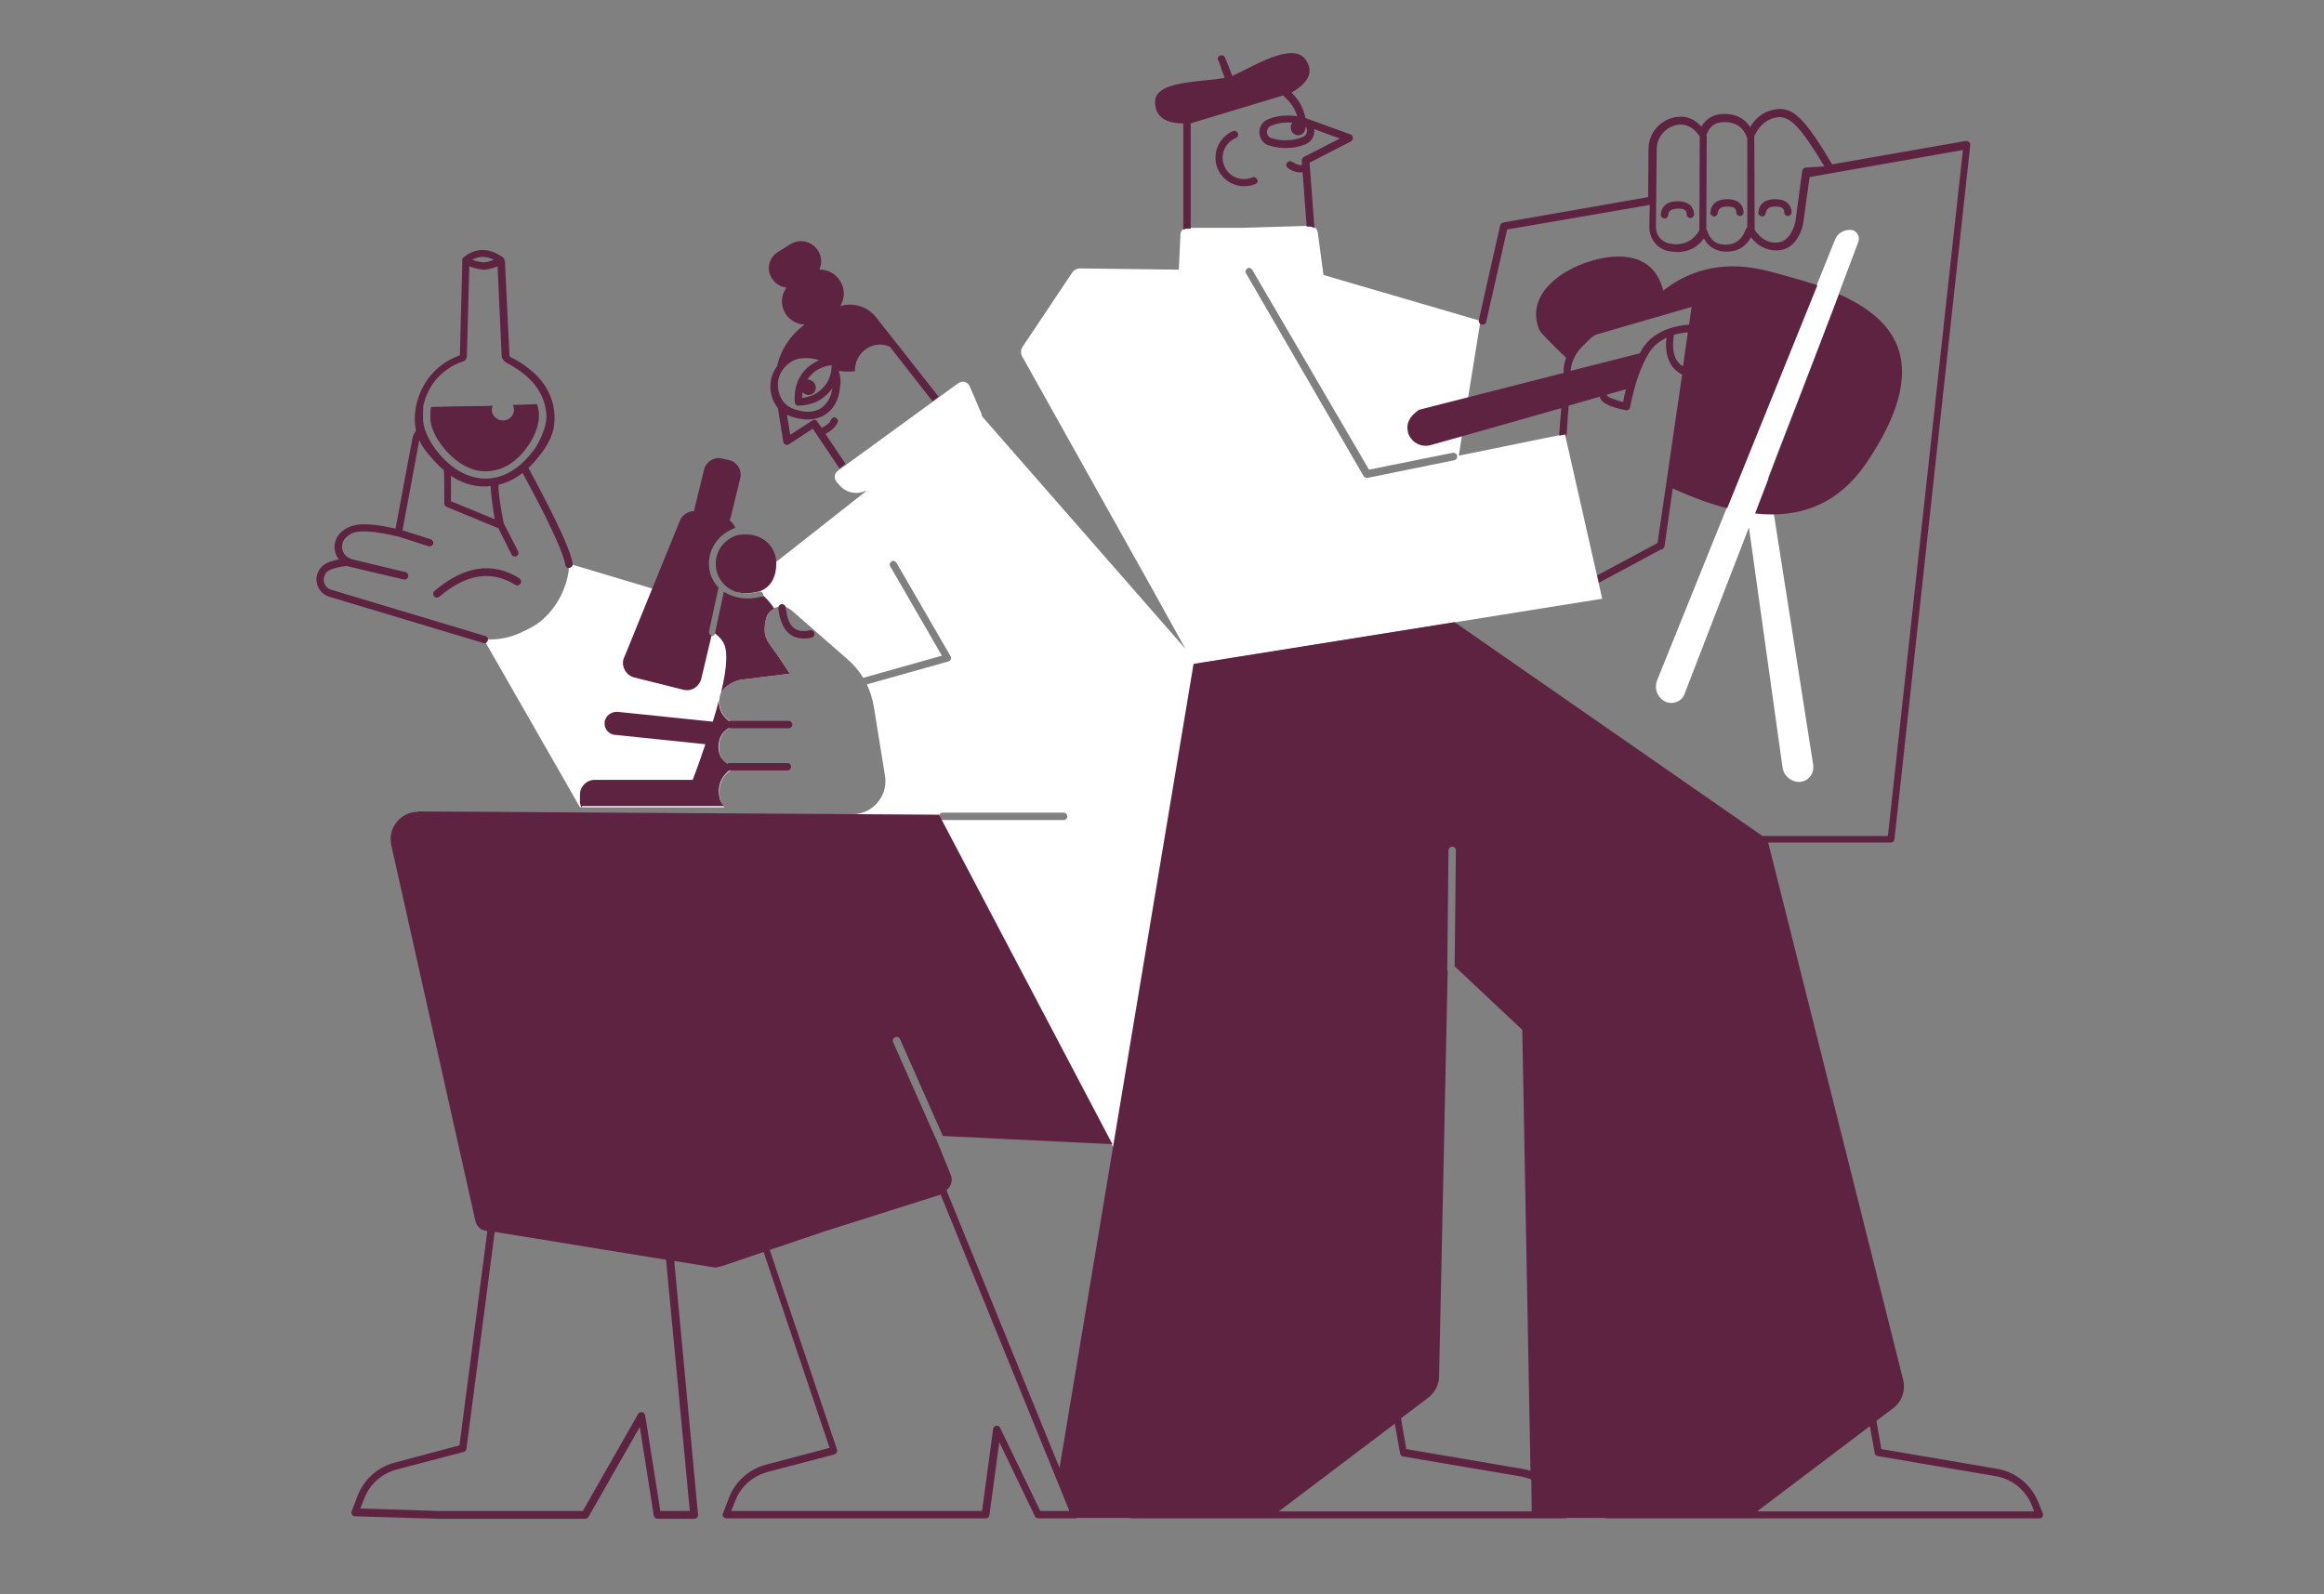
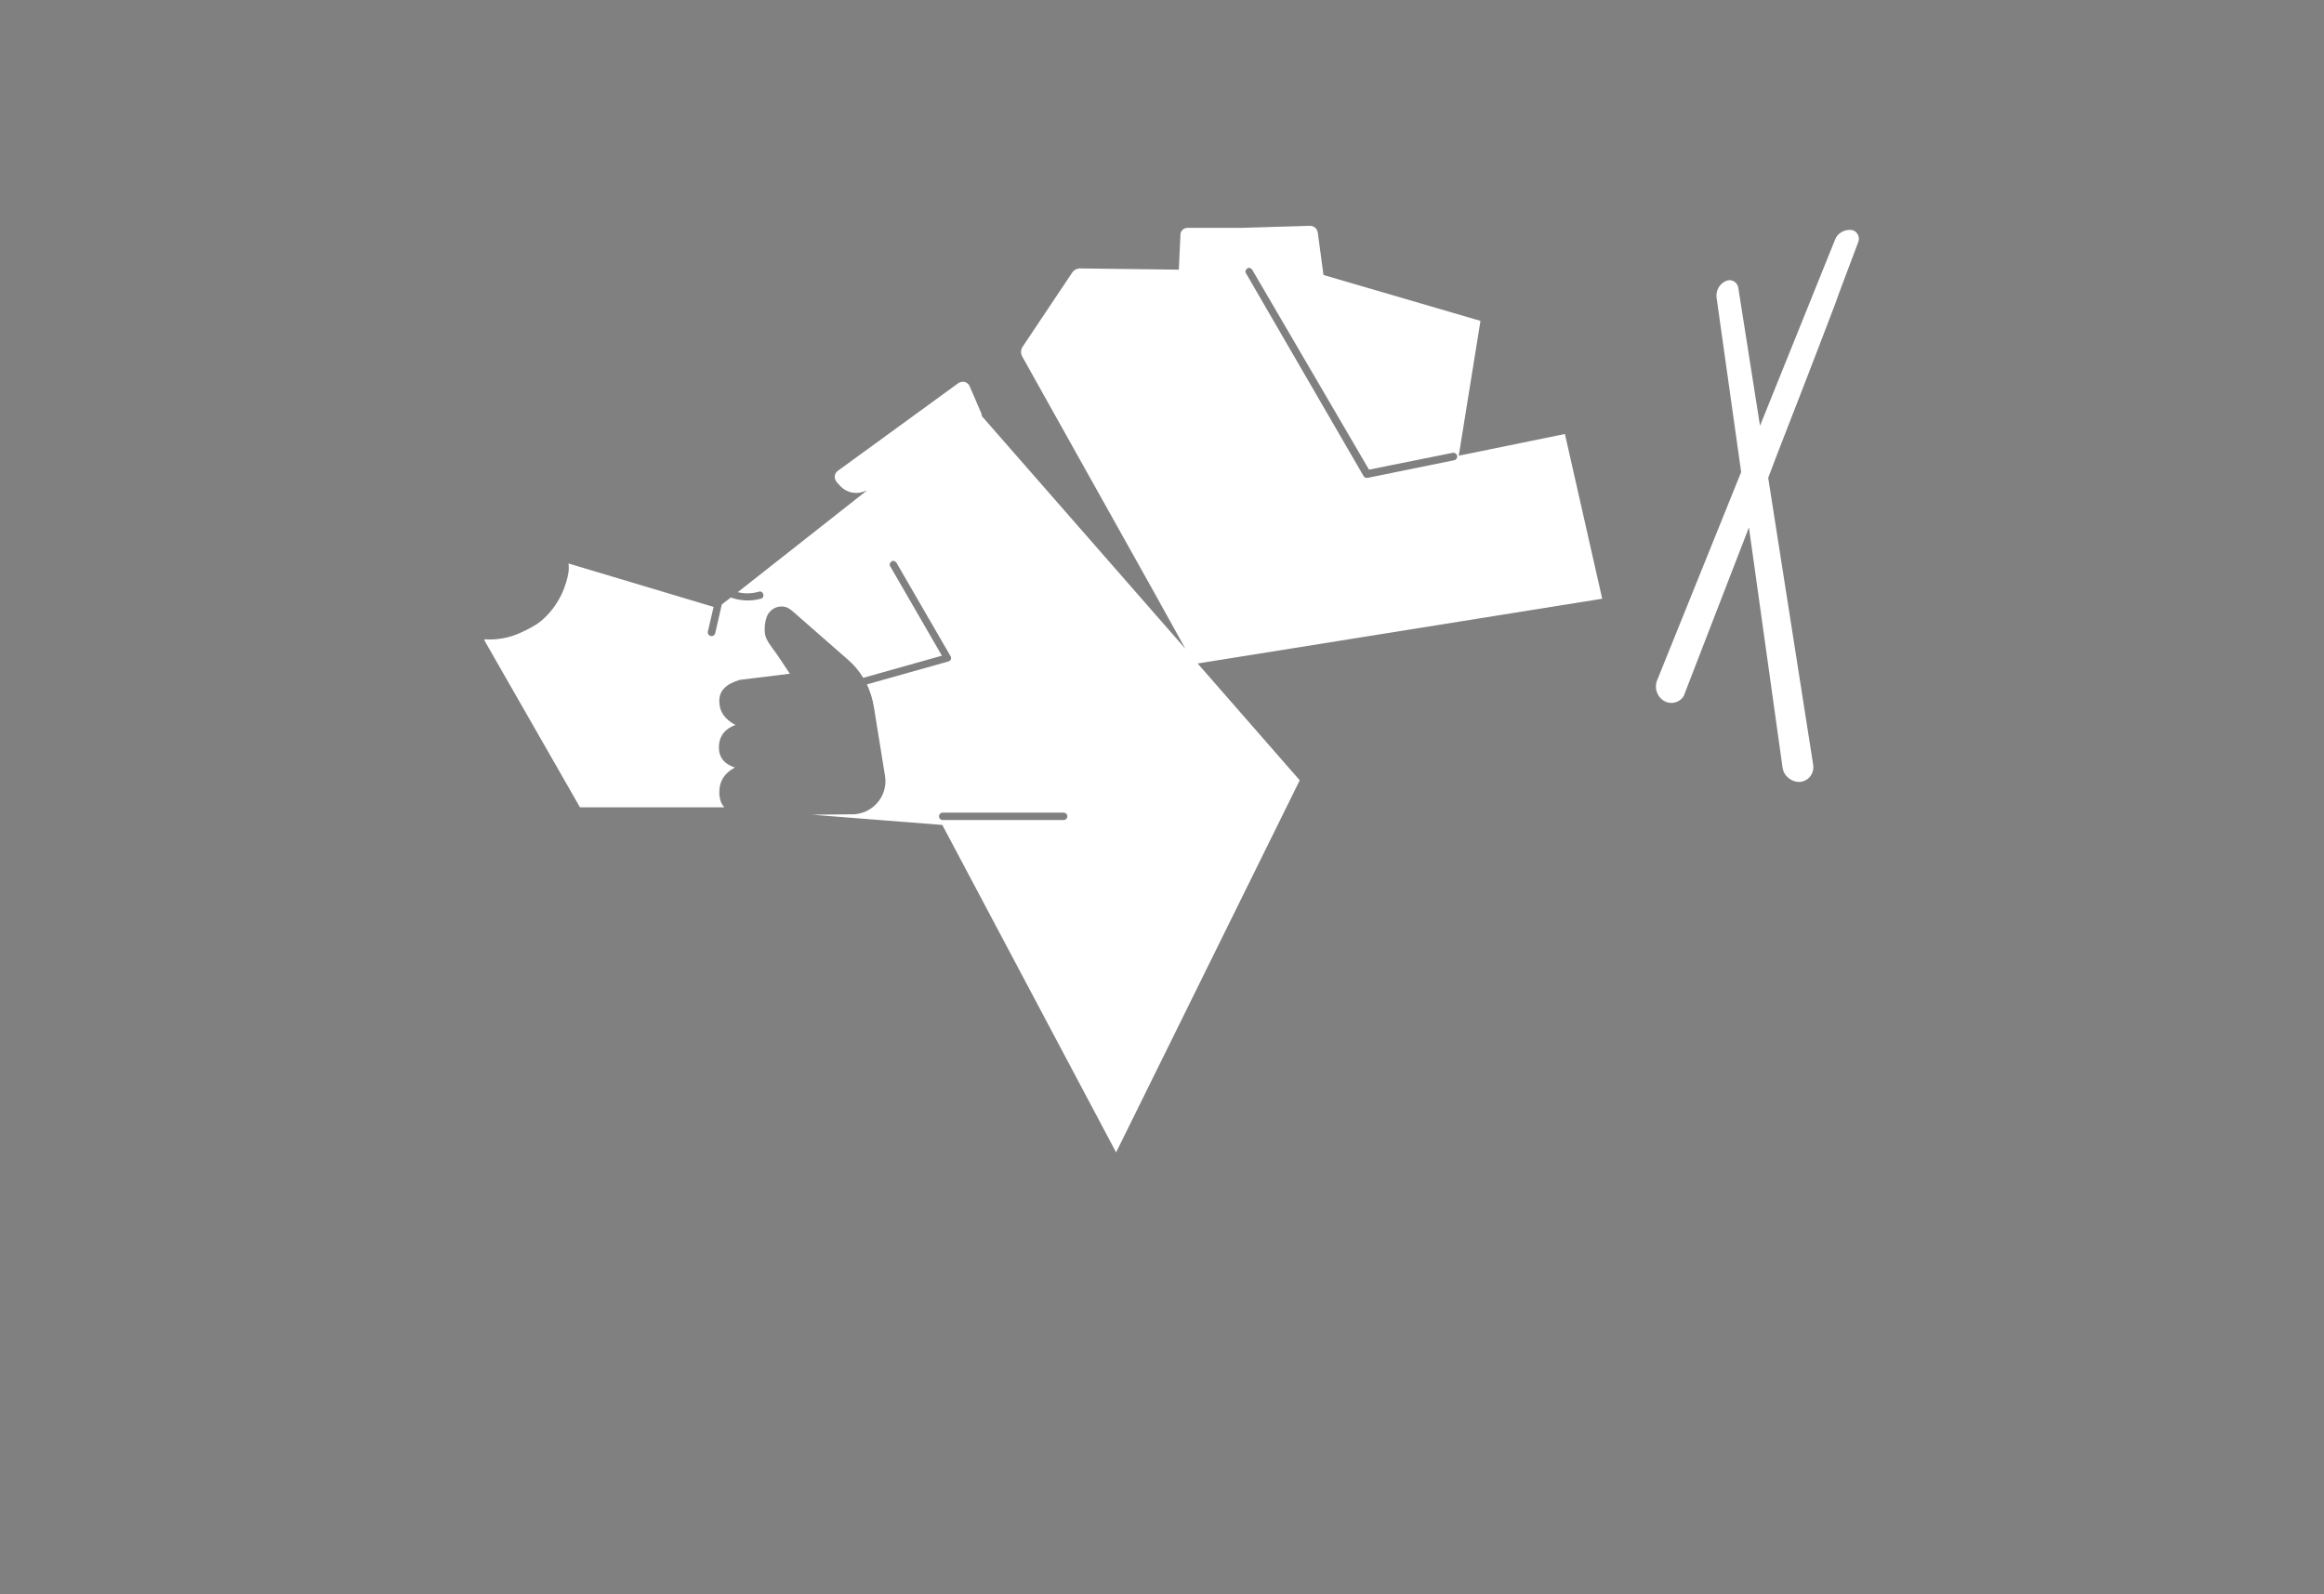
<svg xmlns="http://www.w3.org/2000/svg" version="1.1" id="Capa_1" x="0px" y="0px" viewBox="0 0 567 389" style="enable-background:new 0 0 567 389;" xml:space="preserve">
  <rect x="0" y="0" width="567" height="389" fill="#808080" stroke="none" />
  <style type="text/css"> .st0{fill-rule:evenodd;clip-rule:evenodd;fill:#FFFFFF;} .st1{fill-rule:evenodd;clip-rule:evenodd;fill:#5E2340;} </style>
  <path class="st0" d="M289.2,158.3l-7.7-13.9L249.4,87c-0.4-0.7-0.4-1.7,0.1-2.4l12.1-18.1c0.4-0.6,1.1-1,1.9-1l24.1,0.3l0.4-8.5 c0-1,0.8-1.7,1.8-1.7l12.4,0c0.2,0,0.5,0,0.7,0l16.7-0.5c0.9,0,1.7,0.6,1.9,1.6l1.4,10.4l38.3,11.2l-5.3,32.9l25.9-5.3l9.1,40.2 l-98.7,15.8l24.9,28.5l-44.8,90.8l-42.4-79.9l-31.8-2.5l9.9-0.1c0.4,0,0.8,0,1.2-0.1c4.4-0.7,7.5-4.9,6.7-9.4l-2.7-16.7 c-0.3-1.9-0.9-3.8-1.7-5.5l19.9-5.6c0.6-0.2,0.8-0.8,0.5-1.3l-13.2-22.8c-0.3-0.4-0.8-0.6-1.2-0.3s-0.6,0.8-0.3,1.2l12.6,21.8 l-19.2,5.4c-1-1.7-2.3-3.2-3.8-4.5L193.2,149c-0.4-0.3-0.8-0.6-1.3-0.8c-2-0.7-4.2,0.4-4.9,2.5c-0.4,1.2-0.5,2.4-0.4,3.7 c0.1,1.7,1.7,3.5,2.9,5.2c0.7,1,1.8,2.7,3.2,4.8l-12.2,1.5c-3.4,1-5.1,2.7-5,5.3c0,2.4,1.3,4.3,3.9,5.7c-2.6,1-3.9,2.7-4,5.2 c-0.1,2.6,1.2,4.3,3.9,5.2c-2.5,1.3-3.8,3.3-3.8,5.9c0,0.4,0,0.9,0.1,1.3c0.1,1,0.5,1.8,1.1,2.5h-35.2l-23.3-40.7l0-0.3 c3,0.2,6-0.3,8.8-1.6c2.2-1,3.8-1.9,4.8-2.7c4.8-3.9,6.5-9.3,6.9-12.1c0.1-0.6,0.1-1.3,0-2.1l35.4,10.6l-1.4,6 c-0.1,0.5,0.2,1,0.7,1.1c0.5,0.1,1-0.2,1.1-0.7l1.6-7l2.2-1.7c2.2,0.8,4.8,1,7.3,0.3c0.5-0.1,0.8-0.6,0.6-1.1 c-0.1-0.5-0.6-0.8-1.1-0.6c-1.8,0.5-3.5,0.5-5.1,0.1l31.5-24.8l-0.9,0.3c-2,0.7-4.2,0.1-5.6-1.4l-0.9-1c-0.1-0.1-0.1-0.1-0.1-0.2 c-0.6-0.8-0.4-1.9,0.4-2.5l29.4-21.4c0.1-0.1,0.2-0.1,0.4-0.2c0.9-0.4,2,0,2.4,1l2.7,6.3c0.1,0.2,0.2,0.4,0.2,0.6 c0,0.1,0.1,0.3,0.1,0.4l0,0L289.2,158.3z M429.4,103.9l18.3-45.4c0.6-1.6,2.2-2.5,3.9-2.4c0.2,0,0.4,0.1,0.5,0.1 c1.1,0.4,1.7,1.7,1.3,2.8c-2.7,7.2-4.6,12.1-5.6,15c-5.7,15-10.5,27.3-14.2,36.8c-0.7,1.8-1.4,3.7-2.2,5.8l11,70.2 c0,0.1,0,0.2,0,0.3c0.1,1.9-1.3,3.5-3.2,3.7c-2.1,0.1-4-1.4-4.3-3.5l-8.2-58.6c-4.2,10.9-9.5,24.5-15.7,40.6c0,0.1-0.1,0.2-0.1,0.3 c-0.8,1.7-2.9,2.4-4.6,1.6c-1.9-0.9-2.8-3.2-2-5.2l20.5-50.8l-6-42.6c-0.2-1.7,0.7-3.3,2.2-4c0.2-0.1,0.4-0.1,0.6-0.2 c1.2-0.2,2.3,0.6,2.5,1.8L429.4,103.9z M305.5,65.8c-0.3-0.4-0.8-0.6-1.2-0.3c-0.4,0.3-0.6,0.8-0.3,1.2l28.7,49.5 c0.2,0.3,0.6,0.5,1,0.4l21.1-4.3c0.5-0.1,0.8-0.6,0.7-1.1c-0.1-0.5-0.6-0.8-1.1-0.7l-20.4,4.1L305.5,65.8z M230,200.1h29.5 c0.5,0,0.9-0.4,0.9-0.9c0-0.5-0.4-0.9-0.9-0.9H230c-0.5,0-0.9,0.4-0.9,0.9C229.1,199.7,229.5,200.1,230,200.1z" />
-   <path class="st1" d="M354.9,235.8l0.3-28.3c0-0.5-0.4-0.9-0.9-0.9c-0.5,0-0.9,0.4-0.9,0.9l-0.3,29c0,0.2,0,0.3,0.1,0.5l-2.1,98.8 c0,2.1-1,4-2.7,5.3l-6.6,5l1.3,7.5l28.2,4.8c0.7,0.1,1.4,0.3,2.1,0.5l-2-107.6L354.9,235.8z M141.8,197c-0.2-0.5-0.3-1-0.3-1.5v-1.6 c0-2,1.6-3.6,3.6-3.6H169c1.2-3.1,2.2-6,3.1-8.7l-22.2-2.3c-1.5-0.2-2.5-1.5-2.4-3c0,0,0-0.1,0-0.1c0.2-1.5,1.6-2.6,3.2-2.5 l23.2,2.4c0.6-1.9,1.1-3.6,1.5-5.3c0,0.1,0,0.3,0,0.4c0,1.9,0.8,3.5,2.5,4.8c0.1,0,0.2-0.1,0.4-0.1h14.1c0.5,0,0.9,0.4,0.9,0.9 c0,0.5-0.4,0.9-0.9,0.9h-14.1c-0.1,0-0.2,0-0.4-0.1c-1.7,1-2.5,2.5-2.6,4.4c-0.1,2,0.7,3.4,2.2,4.4c0.1-0.1,0.3-0.2,0.5-0.2h14.1 c0.5,0,0.9,0.4,0.9,0.9c0,0.5-0.4,0.9-0.9,0.9H178c0,0-0.1,0-0.1,0c-1.6,1.3-2.5,3-2.5,5c0,0.4,0,0.9,0.1,1.3 c0.1,0.9,0.5,1.8,1.1,2.4H142C141.9,197,141.9,197,141.8,197z M179.5,130.7c0.7-0.2,1.5-0.3,2.4-0.3c4.5,0,7.5,3.2,7.5,7.1 c0,3.1-1.2,5.8-4.1,6.8c-2.3,0.6-4.6,0.7-6.5-0.2c-1.9-0.8-3.4-2.7-3.9-4.5C173.9,135.8,175.7,132.2,179.5,130.7z M186.3,145.4 c1,0.9,1.8,1.9,2.6,3.1c-0.9,0.4-1.6,1.2-1.9,2.2c-0.4,1.2-0.5,2.4-0.4,3.7c0.1,1.7,1.7,3.5,2.9,5.2c0.7,1,1.8,2.7,3.2,4.8 l-12.2,1.5c-2.4,0.7-3.9,1.8-4.6,3.2c1.6-6.6,1.7-10.8,0.4-12.6c-0.5-0.8-1.2-1.4-1.9-2c0-0.1,0.1-0.2,0.1-0.3l2.1-9.8 c2.5,1.6,5.8,2.1,9.1,1.2C186,145.7,186.2,145.6,186.3,145.4z M173.6,155.1l-2.5,10.5c-0.5,2-2.4,3.2-4.4,2.7c0,0,0,0,0,0l-12-3 c-1.9-0.5-3.1-2.5-2.6-4.4c0-0.2,0.1-0.3,0.2-0.5l13.6-33.4c0.6-1.4,2-2.3,3.5-2.3c0-0.3,0-0.5,0.1-0.8l2.3-9.4 c0.5-1.9,2.5-3.1,4.4-2.6l1.8,0.4c1.9,0.5,3.1,2.5,2.6,4.4l-2.3,9.4c-0.1,0.3-0.2,0.6-0.3,0.9c0.6,0.4,1.1,1.1,1.4,1.8 c-4.9,1.8-7.4,6.5-6.1,11.2c0.4,1.3,1.1,2.4,2,3.4l-2.3,10.6c-0.1,0.5,0.2,1,0.6,1.1C173.5,155.1,173.6,155.1,173.6,155.1z M189.9,148.4c0-0.5,0.3-0.9,0.8-1c0.5,0,0.9,0.3,1,0.8c0.5,4.7,2.3,6.4,5.9,5.6c0.5-0.1,1,0.2,1.1,0.7c0.1,0.5-0.2,1-0.7,1.1 C193.3,156.6,190.5,154.1,189.9,148.4z M102.3,107.4l-4.1,22l6.9,2.2c0.5,0.2,0.7,0.7,0.6,1.1c-0.2,0.5-0.7,0.7-1.1,0.6l-7.5-2.4 c0,0-0.1,0-0.1,0c-5-1.2-8.5-1.5-10.5-1c-0.7,0.2-1.3,0.6-1.9,1.1c-0.4,0.3-0.7,0.7-0.9,1.2c-0.7,1.6,0.1,3.4,1.6,4 c0.1,0,0.2,0.1,0.3,0.2l13.3,3.2c0.5,0.1,0.8,0.6,0.7,1.1c-0.1,0.5-0.6,0.8-1.1,0.7l-13.6-3.2c-0.1,0-0.2,0-0.2-0.1 c-2.2,0.2-3.8,0.7-4.6,1.2c-0.5,0.3-0.8,0.8-1,1.4c-0.4,1.4,0.3,2.8,1.7,3.2l37.6,11.3c0.5,0.1,0.8,0.6,0.6,1.1 c-0.1,0.5-0.6,0.8-1.1,0.6l-37.6-11.3c-2.3-0.7-3.6-3.2-2.9-5.5c0.3-0.9,0.9-1.8,1.7-2.3c0.8-0.6,2-1,3.6-1.3 c-1.1-1.3-1.4-3.2-0.7-4.9c0.3-0.7,0.8-1.4,1.4-1.9c0.8-0.7,1.7-1.1,2.6-1.4c2.2-0.7,5.7-0.4,10.5,0.7l4.1-21.9 c0.1-0.8,0.5-1.4,0.9-2c-0.2-0.9-0.3-1.9-0.3-2.9c0-3.6,1.3-7.2,3.4-10c1.9-2.5,4.5-4.4,7.6-5.5l0.6-22.8c0-0.1,0-0.1,0-0.2 c-0.1-0.3,0-0.7,0.3-0.9c2.9-2.4,6.2-2.4,9.6,0c0.2,0.2,0.4,0.4,0.4,0.7c0,0.1,0.1,0.2,0.1,0.3l1.1,23l0.2,0.3 c1.4,0.7,2.8,1.5,4.2,2.6c4.3,3.2,6.6,7.4,6.6,12.4c0,3.6-1.5,6.6-4.5,10.1c-0.6,0.7-1.2,1.4-1.9,2c0.1,0.1,0.1,0.2,0.2,0.3 c6.8,12.6,10.3,20.2,10.6,23.1c0.1,0.5-0.3,0.9-0.8,1c-0.5,0.1-0.9-0.3-1-0.8c-0.3-2.5-3.7-10.1-10.4-22.4c-1.8,1.4-3.8,2.4-5.9,2.9 c0,2.1,0.5,5.3,1.3,9.4l3.5,6.8c0.2,0.4,0.1,1-0.4,1.2c-0.4,0.2-1,0.1-1.2-0.4l-3.2-6.4l-12.6-5.2c-0.3-0.1-0.6-0.5-0.6-0.8 c0-3.2,0-5.9-0.1-8.2c-0.9-0.7-1.7-1.5-2.5-2.4C104.2,110.6,103,109,102.3,107.4z M119.7,118.6c-0.5,0.1-1,0.1-1.6,0.1 c-2.8,0-5.6-0.9-8.1-2.6c0,1.8,0.1,3.9,0,6.2l10.7,4.4C120.1,123.3,119.8,120.6,119.7,118.6z M125.7,142.7 c-5.8-3.6-11.9-2.7-18.5,2.9c-0.4,0.3-1,0.3-1.3-0.1c-0.3-0.4-0.3-1,0.1-1.3c7.2-6.1,14.1-7.2,20.7-3.1c0.4,0.3,0.6,0.8,0.3,1.3 C126.6,142.9,126.1,143,125.7,142.7z M133.3,101.1c-0.3-4-2.3-7.4-5.8-10.1c-1.4-1-2.7-1.9-4-2.5c-0.1-0.1-0.3-0.2-0.4-0.3l-0.5-0.7 c-0.1-0.1-0.2-0.3-0.2-0.5l-1-22c-1.3,0.5-2.5,0.8-3.3,0.8c-0.9,0-2.1-0.3-3.6-0.8l-0.6,22c0,0.2-0.1,0.4-0.2,0.6l-0.1,0.2 c-0.1,0.1-0.2,0.2-0.4,0.3c-2.9,0.9-5.4,2.7-7.2,5c-1.4,1.8-2.3,4-2.8,6.2c0,0,0.1,0,0.1,0c-0.1,0.6-0.1,1.3-0.1,2.6v0.1 c0,3.1,2,6.7,4.7,9.6c3,3.2,6.6,5.1,10.4,5.2c4.2,0,7.9-2.1,11-5.8c0.4-0.5,0.8-1,1.2-1.5c0.7-1.1,1.3-2.3,1.8-3.5 C133,104.3,133.4,102.7,133.3,101.1z M115.2,63.4c1.2,0.4,2.2,0.6,2.8,0.6c0.6,0,1.4-0.2,2.5-0.6C118.6,62.5,116.9,62.4,115.2,63.4z M131,98.6c0.8,2,0.6,4.3-0.3,6.7c-0.7,1.9-2,3.8-3.1,5.1c-2.6,3-5.6,4.6-9.2,4.6c-3.3,0-6.4-1.7-9.2-4.6c-2.4-2.6-4.2-5.8-4.2-8.3 V102c0-1.6,0-2.2,0.2-2.7c4.9-0.1,8.5-0.2,10.9-0.2c1,0,2.4,0,4.1-0.1c-0.1,0.3-0.2,0.6-0.2,1c0,1.4,1.2,2.6,2.7,2.6 c1.5,0,2.7-1.2,2.7-2.6c0-0.4-0.1-0.8-0.3-1.2C126.9,98.8,128.8,98.7,131,98.6z M200.5,104.4c1.5-0.8,1.9-1.2,2.2-1.9 c0,0,0.1-0.2,0.1-0.2c0.2-0.4,0.8-0.6,1.2-0.3c0.4,0.2,0.6,0.8,0.3,1.2c0,0.1-0.1,0.2-0.1,0.2c-0.5,0.9-1.2,1.6-2.8,2.5l4.9,7.3 l-1.5,1.1l-6.5-9.7l-5.8,3.8c-0.6,0.4-1.3,0-1.4-0.6l-1.3-8.2c-0.2-0.2-0.4-0.5-0.5-0.7c-1-1.5-1.5-3.5-1.3-5.3 c0.1-1.6,0.7-3,1.6-4.3c0.9-4,3.3-7.6,6.7-10.1c-1.9-0.1-3.6-1-4.7-2.7c0,0,0,0,0,0c-1.2-2-1.1-4.5,0.3-6.3c-1.5-0.2-2.8-1-3.6-2.3 c0,0,0,0,0,0c-1.4-2.2-0.7-5.1,1.5-6.4l3-1.9c1.8-1.1,4.1-1,5.8,0.4c1.7,1.5,2.2,3.8,1.3,5.8c1.4,0,2.8,0.4,3.9,1.4 c2.2,1.9,2.7,5,1.2,7.5c3.2-1,6.7,0.1,8.8,2.8L229,96.8l-1.5,1.1l-10.4-13.3c-1.8-0.8-4-0.7-5.7,0.5c-1.9,1.2-2.9,3.4-2.8,5.5 c-1.5,0.1-2.8,0.1-4-0.1c0,0,0,0,0,0c0.5,1.3,0.6,2.7,0.3,4.4c-0.3,2.7-1.5,4.9-3.6,6.3c-2,1.3-4.5,1.4-7.1,0.8 c-0.8-0.2-1.6-0.5-2.2-0.8l0.8,4.9l5.4-3.5c0.4-0.3,1-0.2,1.2,0.3L200.5,104.4z M195.8,95.7c-0.1,0.5-0.1,0.9-0.1,1.4 c2.2-0.3,3.9-1.1,5.2-2.6c1.3-1.4,2-3.2,2-5.4c0,0,0,0,0,0c-2.2,0.3-3.9,1.1-5.2,2.6c-0.3,0.3-0.5,0.6-0.7,0.9 c0.6,0,1.3,0.3,1.7,0.9c0.6,0.9,0.4,2.1-0.5,2.6C197.4,96.6,196.4,96.4,195.8,95.7z M203.2,94.5c-0.3,0.5-0.6,0.9-1,1.3 c-1.8,2-4.3,3.1-7.4,3.2c-0.5,0-0.9-0.4-0.9-0.9c-0.2-3.1,0.6-5.7,2.4-7.7c1-1.1,2.2-1.9,3.5-2.5c-0.7-0.3-1.4-0.4-2.3-0.5 c-1.8-0.1-3.4,0.1-4.5,0.9c-1.9,1.2-3.1,3.1-3.2,5.2c-0.1,1.4,0.3,3,1.1,4.2c0.8,1.2,1.9,1.9,3.7,2.4c2.2,0.6,4.2,0.5,5.7-0.5 c1.6-1.1,2.5-2.8,2.8-5C203.2,94.6,203.2,94.5,203.2,94.5z M230,277.2c0-0.1,0-0.2-0.1-0.3l-10.3-23.3c-0.2-0.5-0.7-0.7-1.2-0.5 c-0.5,0.2-0.7,0.7-0.5,1.2l10.3,23.3c0,0.1,0.1,0.2,0.2,0.3l3.6,8.9c0.5,1.3,0,2.8-1.1,3.6l27.6,67.8l32.7-196.2l63.8-10.2l0,0.1 l0,0L430,204c0.1,0,0.1,0,0.2,0h30.4l18.3-167.4l-37.4,6.6l-1.6,11.5c0,0,0,0.1,0,0.1c-1.1,4.1-3.3,6.3-6.5,6.3 c-2.5,0-4.6-1.1-6.2-3.2c-1.2,2.2-3.1,3.4-5.6,3.5c-2.7,0.1-4.7-1-5.9-3.2c-1.5,2.1-3.6,3.2-6.2,3.3c-1.1,0-2.1-0.1-3.1-0.4 c-2.4-0.8-4-3.1-4-5.7l0.1-5.4L367.7,56l-5.1,22.5c-0.1,0.5-0.6,0.8-1.1,0.7c-0.5-0.1-0.8-0.6-0.7-1.1l5.2-23.1 c0.1-0.4,0.4-0.6,0.7-0.7l35.4-6.2l0.1-11.8c0-4,3.1-7.4,7.2-7.8c2.2-0.2,4.1,0.6,5.7,2.4c1.2-2.1,3.2-3.2,6-3.1 c2.6,0.1,4.6,1.2,5.9,3.2c1.6-2.7,3.9-4.1,6.7-4.4c3.9-0.3,6.7,2.4,13.3,13.5l0,0l32.6-5.7c0.6-0.1,1.1,0.4,1.1,1l-18.5,169.4 c-0.1,0.5-0.4,0.8-0.9,0.8h-29.9l32.9,131c0.7,2.7-0.3,5.5-2.5,7.1l-4,3l1.2,6.9l28.2,4.8c4.7,0.8,8.5,4,10.2,8.4l1,2.5 c0.2,0.6-0.2,1.2-0.8,1.2H392c-0.2,0-0.3,0-0.4-0.1h-9.3c-0.1,0.1-0.3,0.1-0.4,0.1H276.1c-0.2,0-0.3,0-0.4-0.1h-13 c-0.1,0.1-0.2,0.1-0.4,0.1h-9c-0.3,0-0.7-0.2-0.8-0.5l-8.7-18.1l-2.4,17.8c-0.1,0.5-0.4,0.8-0.9,0.8h-63.3c-0.6,0-1.1-0.6-0.8-1.2 l1.4-3.7c1.5-4,4.9-7.1,9.1-8.2l15.5-4.1l-16.1-47.8l-10.3,3.5c-0.3,0.1-0.6,0.1-0.9,0.2c-0.4,0.1-0.8,0.1-1.2,0l-9.4-1.5l5.8,61.9 c0.1,0.5-0.4,1-0.9,1h-9c-0.4,0-0.8-0.3-0.9-0.8l-3.4-21.6l-12.5,21.9c-0.2,0.3-0.5,0.5-0.8,0.5h-35.7h0L86.6,370 c-0.6,0-1-0.6-0.8-1.2l1.4-3.7c1.5-4,4.9-7.1,9.1-8.2l15.8-4.2l6.8-52.3l-0.5-0.1c-1.2-0.2-2.1-1.1-2.4-2.3l-20.5-91.6 c-0.1-0.5-0.2-1-0.2-1.6c0-3.7,3-6.7,6.7-6.7l0,0L102,198l127.1,0.8l42.3,80.4L230,277.2z M298.8,19c-0.5-1.3-0.9-2.4-1.1-3.1 c-0.1-0.4-0.3-0.7-0.3-0.9c0-0.1,0-0.1-0.1-0.1c-0.1-0.1-0.2-0.3-0.2-0.5c0-0.5,0.4-0.9,0.9-0.9c0.4,0,0.6,0.1,0.8,0.4 c0,0,0.1,0.1,0.1,0.2c0,0.1,0.1,0.2,0.1,0.3c0.1,0.2,0.2,0.5,0.4,0.9c0.3,0.7,0.7,1.8,1.2,3.2c0,0,0.1,0,0.1,0 c4.4-1.9,14.6-8.5,17.8-4c2.1,2.9,0.9,5.6-3.4,8.1c1.7,1.6,2.9,3.7,3.4,6.2l11,4c0.7,0.3,0.8,1.3,0.1,1.7l-10.1,5.2l1.2,16 c-0.3-0.2-0.7-0.4-1.2-0.4l-0.7,0l-1-13.3c-1.1,0.2-2.3-0.1-3.6-1c-0.4-0.3-0.5-0.8-0.2-1.3c0.3-0.4,0.8-0.5,1.3-0.2 c1.1,0.7,1.8,0.9,2.4,0.7l-0.1-1c0-0.4,0.2-0.7,0.5-0.9l8.8-4.5l-6.3-2.3c0.3,1.6-0.6,3.1-2.1,3.7c-1.4,0.6-2.9,0.9-4.4,0.9 c-1.6,0.1-3.1-0.2-4.5-0.6c-1-0.3-1.7-1-2.1-2c-0.7-1.7,0.1-3.7,1.9-4.4c1.4-0.6,2.9-0.9,4.4-0.9c0.9,0,1.8,0,2.7,0.2 c-0.6-2.1-1.9-3.8-3.5-5.1l-22.5,6.8c0,0.3,0,0.5,0,0.8v24.9l-0.9,0c-0.3,0-0.7,0.1-0.9,0.3V30.7c0-0.2,0-0.4,0-0.6 c-4.6,0-6.9-1.8-6.9-5.3C281.9,19.6,293.2,20.1,298.8,19z M315.3,29.9c-0.5,0-0.9,0-1.4,0c-1.3,0-2.6,0.3-3.8,0.8 c-0.8,0.3-1.2,1.3-0.9,2.1c0.2,0.4,0.5,0.8,1,0.9c1.2,0.4,2.5,0.6,3.9,0.5c1.3,0,2.6-0.3,3.8-0.8c0.8-0.3,1.2-1.3,0.9-2.1 c-0.1-0.2-0.2-0.3-0.3-0.4c0,0.1,0,0.2,0,0.2c0,1.1-0.8,1.9-1.8,1.9c-1,0-1.8-0.9-1.8-1.9C314.9,30.7,315,30.3,315.3,29.9z M306.3,44.9c-3.6,1.5-7.7-0.2-9.2-3.7c-1.5-3.6,0.2-7.7,3.7-9.2c0.5-0.2,1,0,1.2,0.5c0.2,0.5,0,1-0.5,1.2c-2.7,1.1-3.9,4.2-2.8,6.8 c1.1,2.7,4.2,3.9,6.8,2.8c0.5-0.2,1,0,1.2,0.5C307,44.2,306.8,44.7,306.3,44.9z M298.1,15.3c-0.4,0-0.5-0.1-0.7-0.3 C297.5,15.2,297.8,15.3,298.1,15.3z M201.4,300.4l-13.6,4.6l16.4,48.7c0.2,0.5-0.1,1-0.6,1.2l-16.4,4.3c-3.6,1-6.5,3.6-7.8,7l-1,2.5 h61.2l2.7-20c0.1-0.9,1.3-1.1,1.7-0.3l9.8,20.3h7.1l-31.4-77.2L201.4,300.4z M162.5,307.4l-41.8-6.8l-6.9,52.9 c0,0.4-0.3,0.7-0.7,0.8l-16.4,4.3c-3.6,1-6.5,3.6-7.8,7l-1,2.5l19.1,0.6h35.2l13.5-23.7c0.4-0.7,1.5-0.5,1.7,0.3l3.7,23.4h7.2 L162.5,307.4z M428.7,368.8h67.6l-0.5-1.3c-1.5-3.8-4.8-6.6-8.9-7.3l-28.8-4.9c-0.4-0.1-0.7-0.4-0.7-0.7l-1.2-6.6L428.7,368.8z M312,368.8h61.7l-0.1-7.8c-0.8-0.3-1.6-0.5-2.4-0.7l-28.9-4.9c-0.4-0.1-0.7-0.4-0.7-0.7l-1.3-7.3L312,368.8z M382.1,87.3 c-4.1-3.9-6.3-6.2-6.6-6.9c-4.2-10.8,10.7-17.8,19.4-17.8c5.8,0,9.5,2.8,10.9,8.3c7.3-5.7,15.9-7.3,25.8-4.7c3.8,1,7.8,2.1,11.8,3.4 L421.4,124c-4.1-1-8.6-2.7-13.3-4.8l-2,14.1c-0.1,0.5-0.5,0.8-0.9,0.8l-15.1,8.1l-0.4-1.8l14.7-7.9l6-41.1c-2.2-1.1-3.4-3-3.8-5.5 c-0.2-1.2-0.2-2.3,0-3.5c-1.9,0.9-3.4,2.2-4.4,3.9c-2,3.4-3.5,7.8-4.5,13.1c-0.1,0.5-0.6,0.8-1.1,0.7c-3.9-0.8-6-1.8-6.3-3.3 c-2.1,0.6-4.6,1.3-7.6,2.2l-0.5,7.2c0,0.2,0,0.3,0,0.5l-0.2-0.7l-1.6,0.3c0-0.1,0-0.1,0-0.2l0.5-6.5c-7.9,2.2-18.5,5.3-31.8,9 c-2.4,0.7-4.9-0.7-5.6-3.1c0,0,0-0.1,0-0.1c-0.5-2.1,0.4-3.8,2.7-5.4l35.3-9l0-0.2C381.4,89.6,381.7,88.4,382.1,87.3L382.1,87.3z M448.7,71.8c13.7,6.1,23.1,17,6.5,41.4c-6.4,9.3-15.4,13.4-27,12.1L448.7,71.8L448.7,71.8z M426.3,33.6c0,0,0-0.1-0.1-0.1 c-0.9-2.4-2.6-3.6-5.1-3.7c-2.5-0.1-4,0.9-4.8,3.2c0.1,0.1,0.1,0.3,0.1,0.5l-0.1,22.3c0.1,0.1,0.1,0.2,0.1,0.3 c0.9,2.6,2.4,3.7,4.9,3.6c2.3-0.1,3.8-1.4,4.7-3.9c0.1-0.2,0.2-0.3,0.3-0.4L426.3,33.6z M428,33.2l0.1,22.9c1.4,2.1,3.1,3.1,5.1,3.1 c2.3,0,3.9-1.6,4.8-4.9l1.7-12.6c0.1-0.4,0.4-0.8,0.8-0.8l4.6-0.3c-5.8-9.7-8.4-12.2-11.2-12C431.4,28.8,429.4,30.3,428,33.2z M414.7,33.3C414.7,33.2,414.7,33.2,414.7,33.3c-1.4-2.1-3.1-3-5-2.9c-3.1,0.3-5.5,2.9-5.5,6l-0.2,19c0,1.8,1.1,3.3,2.8,3.9 c0.7,0.2,1.5,0.3,2.4,0.3c2.3-0.1,4.1-1.2,5.4-3.4l0.1-22.9C414.7,33.3,414.7,33.3,414.7,33.3z M407,52.5c-0.1,0.5-0.5,0.9-1,0.8 c-0.5-0.1-0.9-0.5-0.8-1c0.2-2.1,1.7-3.2,4.1-3.2c2.4,0,3.9,1.1,4,3.2c0,0.5-0.4,0.9-0.9,0.9c-0.5,0-0.9-0.4-0.9-0.9 c0-1-0.6-1.4-2.2-1.4C407.7,51,407.1,51.4,407,52.5z M419.1,52c-0.1,0.5-0.5,0.9-1,0.8c-0.5-0.1-0.9-0.5-0.8-1 c0.2-2.1,1.7-3.2,4.1-3.2c2.4,0,3.9,1.1,4,3.2c0,0.5-0.4,0.9-0.9,0.9c-0.5,0-0.9-0.4-0.9-0.9c0-1-0.6-1.4-2.2-1.4 C419.9,50.4,419.2,50.9,419.1,52z M430.8,52c-0.1,0.5-0.5,0.9-1,0.8c-0.5-0.1-0.9-0.5-0.8-1c0.2-2.1,1.7-3.2,4.1-3.2 c2.4,0,3.9,1.1,4,3.2c0,0.5-0.4,0.9-0.9,0.9c-0.5,0-0.9-0.4-0.9-0.9c0-1-0.6-1.4-2.2-1.4C431.6,50.4,431,50.9,430.8,52z M383.2,90.5 l16.9-4.3c0.1-0.3,0.3-0.5,0.4-0.8c2.2-3.7,6.1-5.7,11.6-6.2l0.6-4.3l-22.8,6.6c-0.8,0.2-1.5,0.7-2.1,1.3l-1.8,1.8 C384.4,86.2,383.4,88.2,383.2,90.5z M396.7,95c-1,0.3-2.6,0.7-4.7,1.3c0,0,0,0,0,0.1c0,0,0,0.1,0.2,0.2c0.2,0.2,0.4,0.4,0.8,0.5 c0.7,0.3,1.7,0.7,3,1C396.2,97,396.4,96,396.7,95z M410.6,89.4l1.2-8.3c-1.2,0.1-2.4,0.3-3.4,0.6c-0.2,1.4-0.3,2.6-0.1,3.9 C408.5,87.3,409.3,88.6,410.6,89.4z" />
</svg>